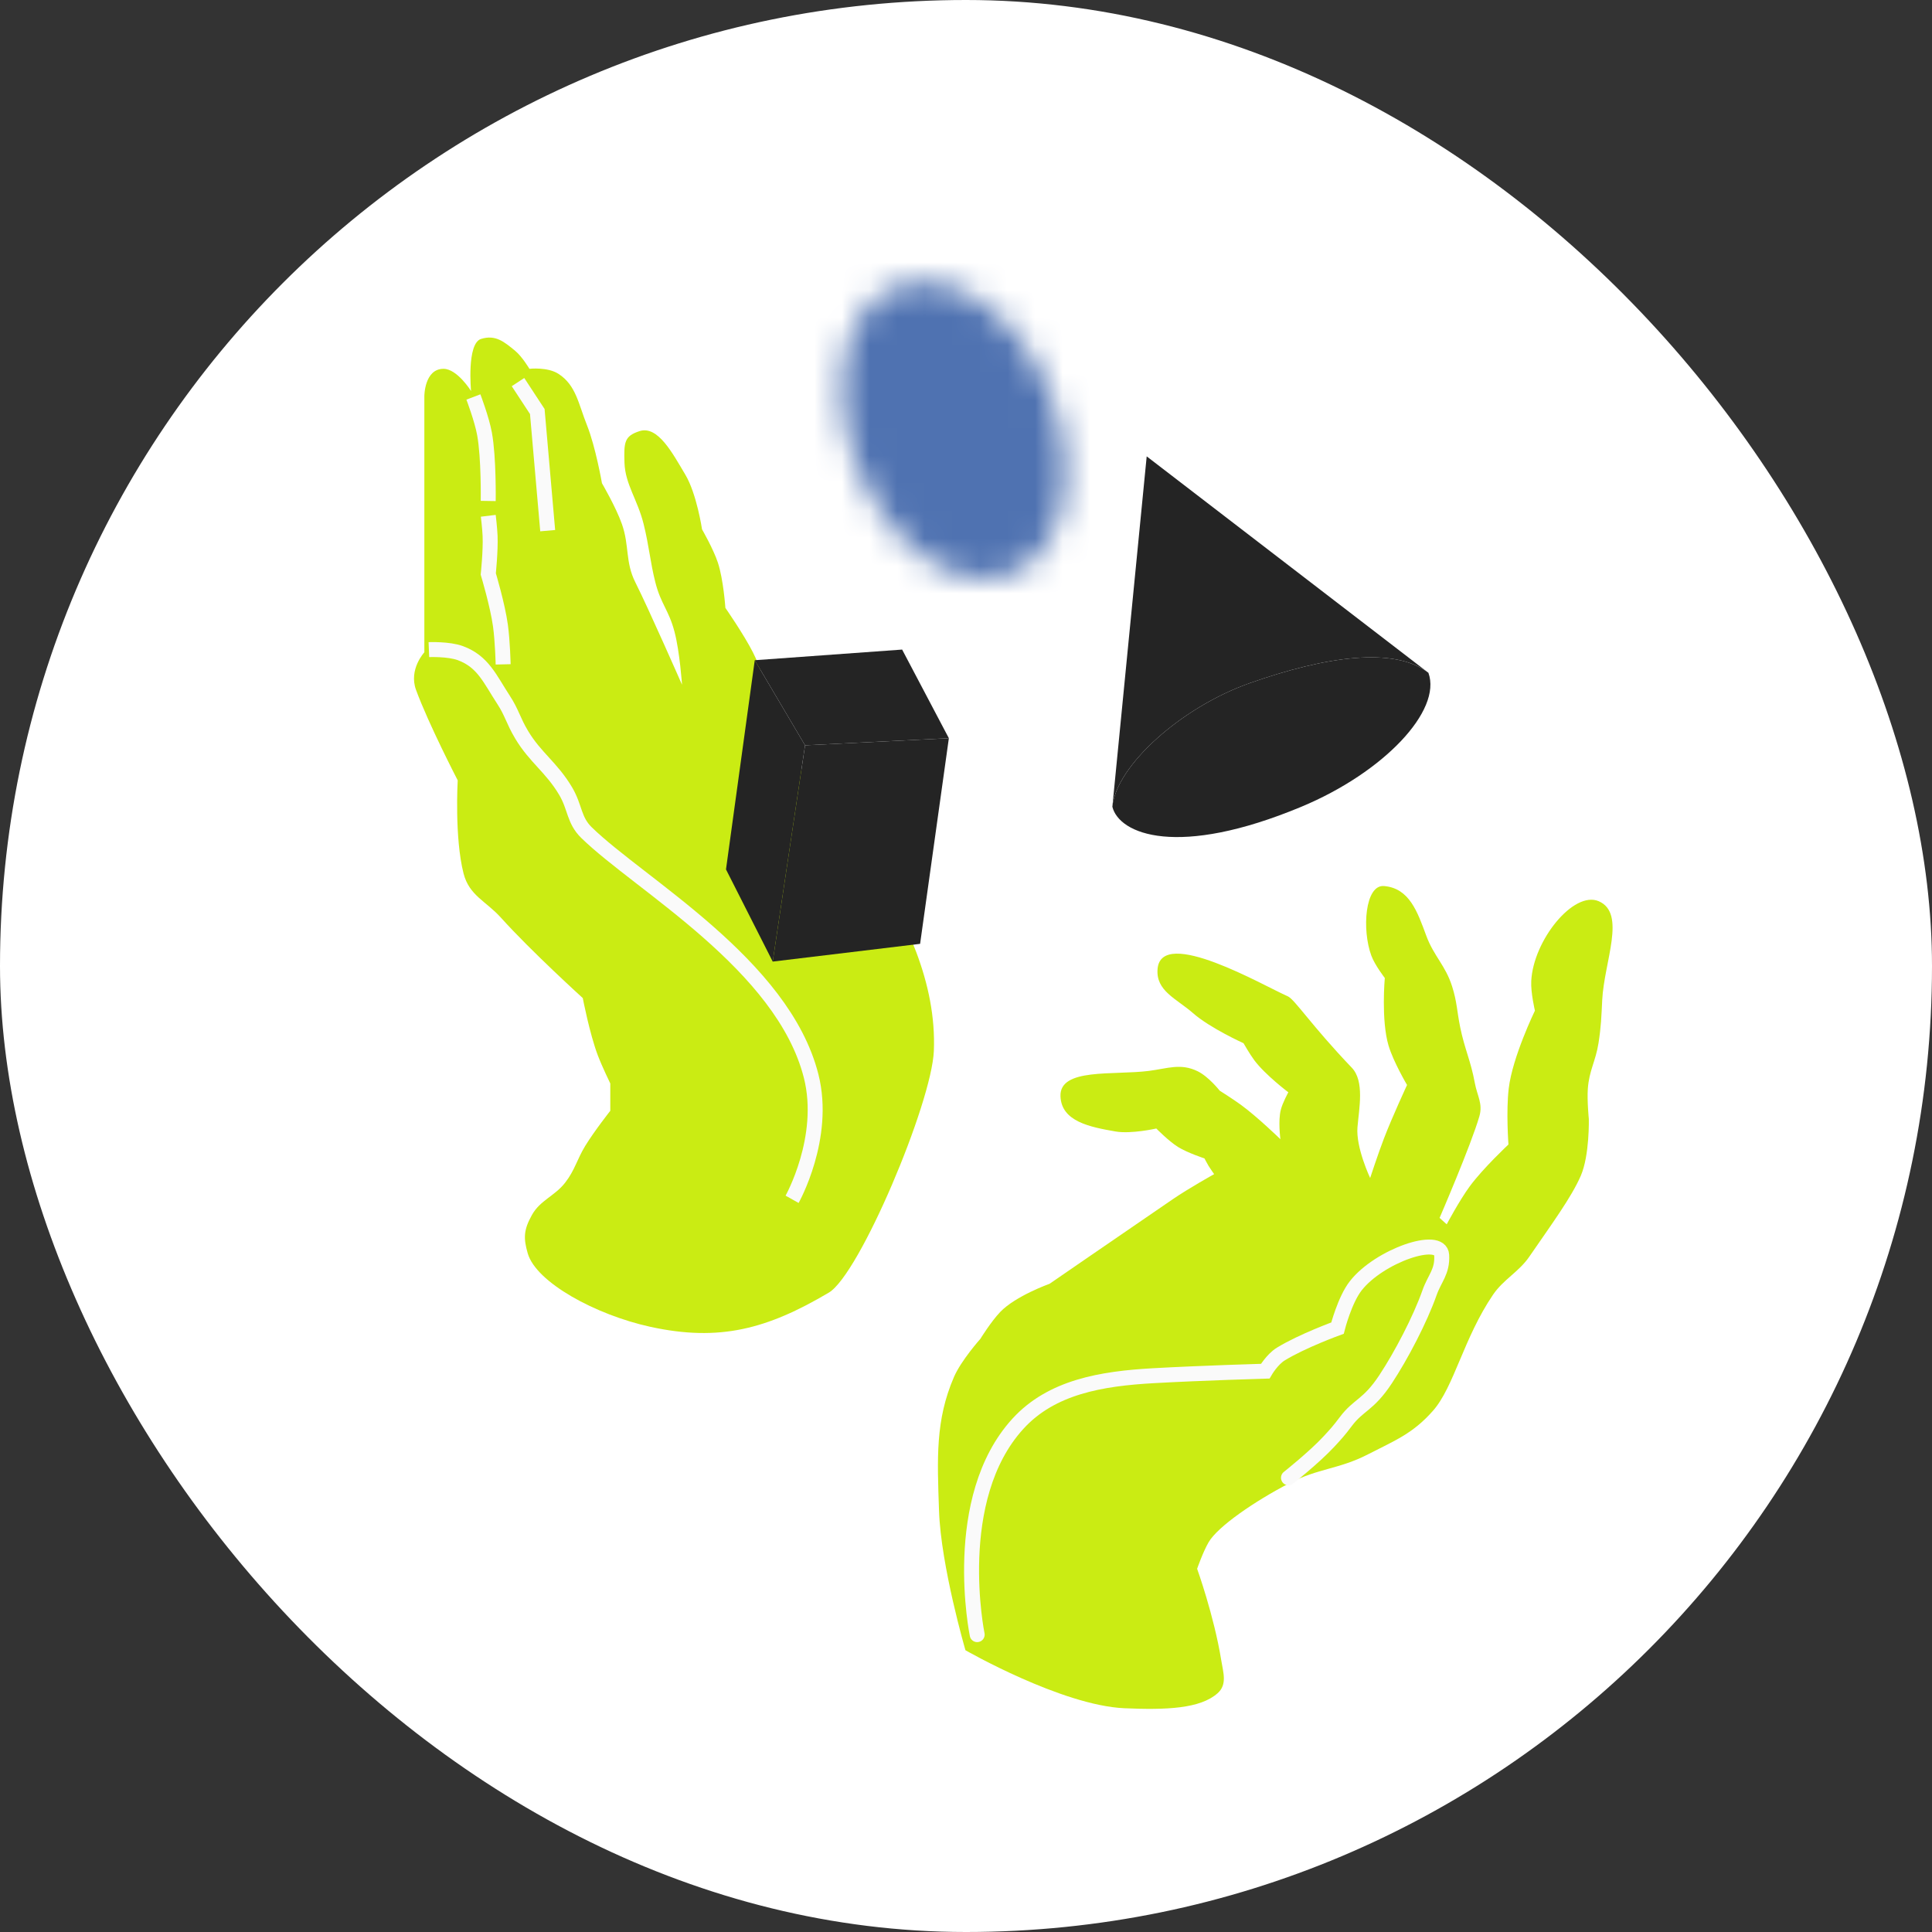
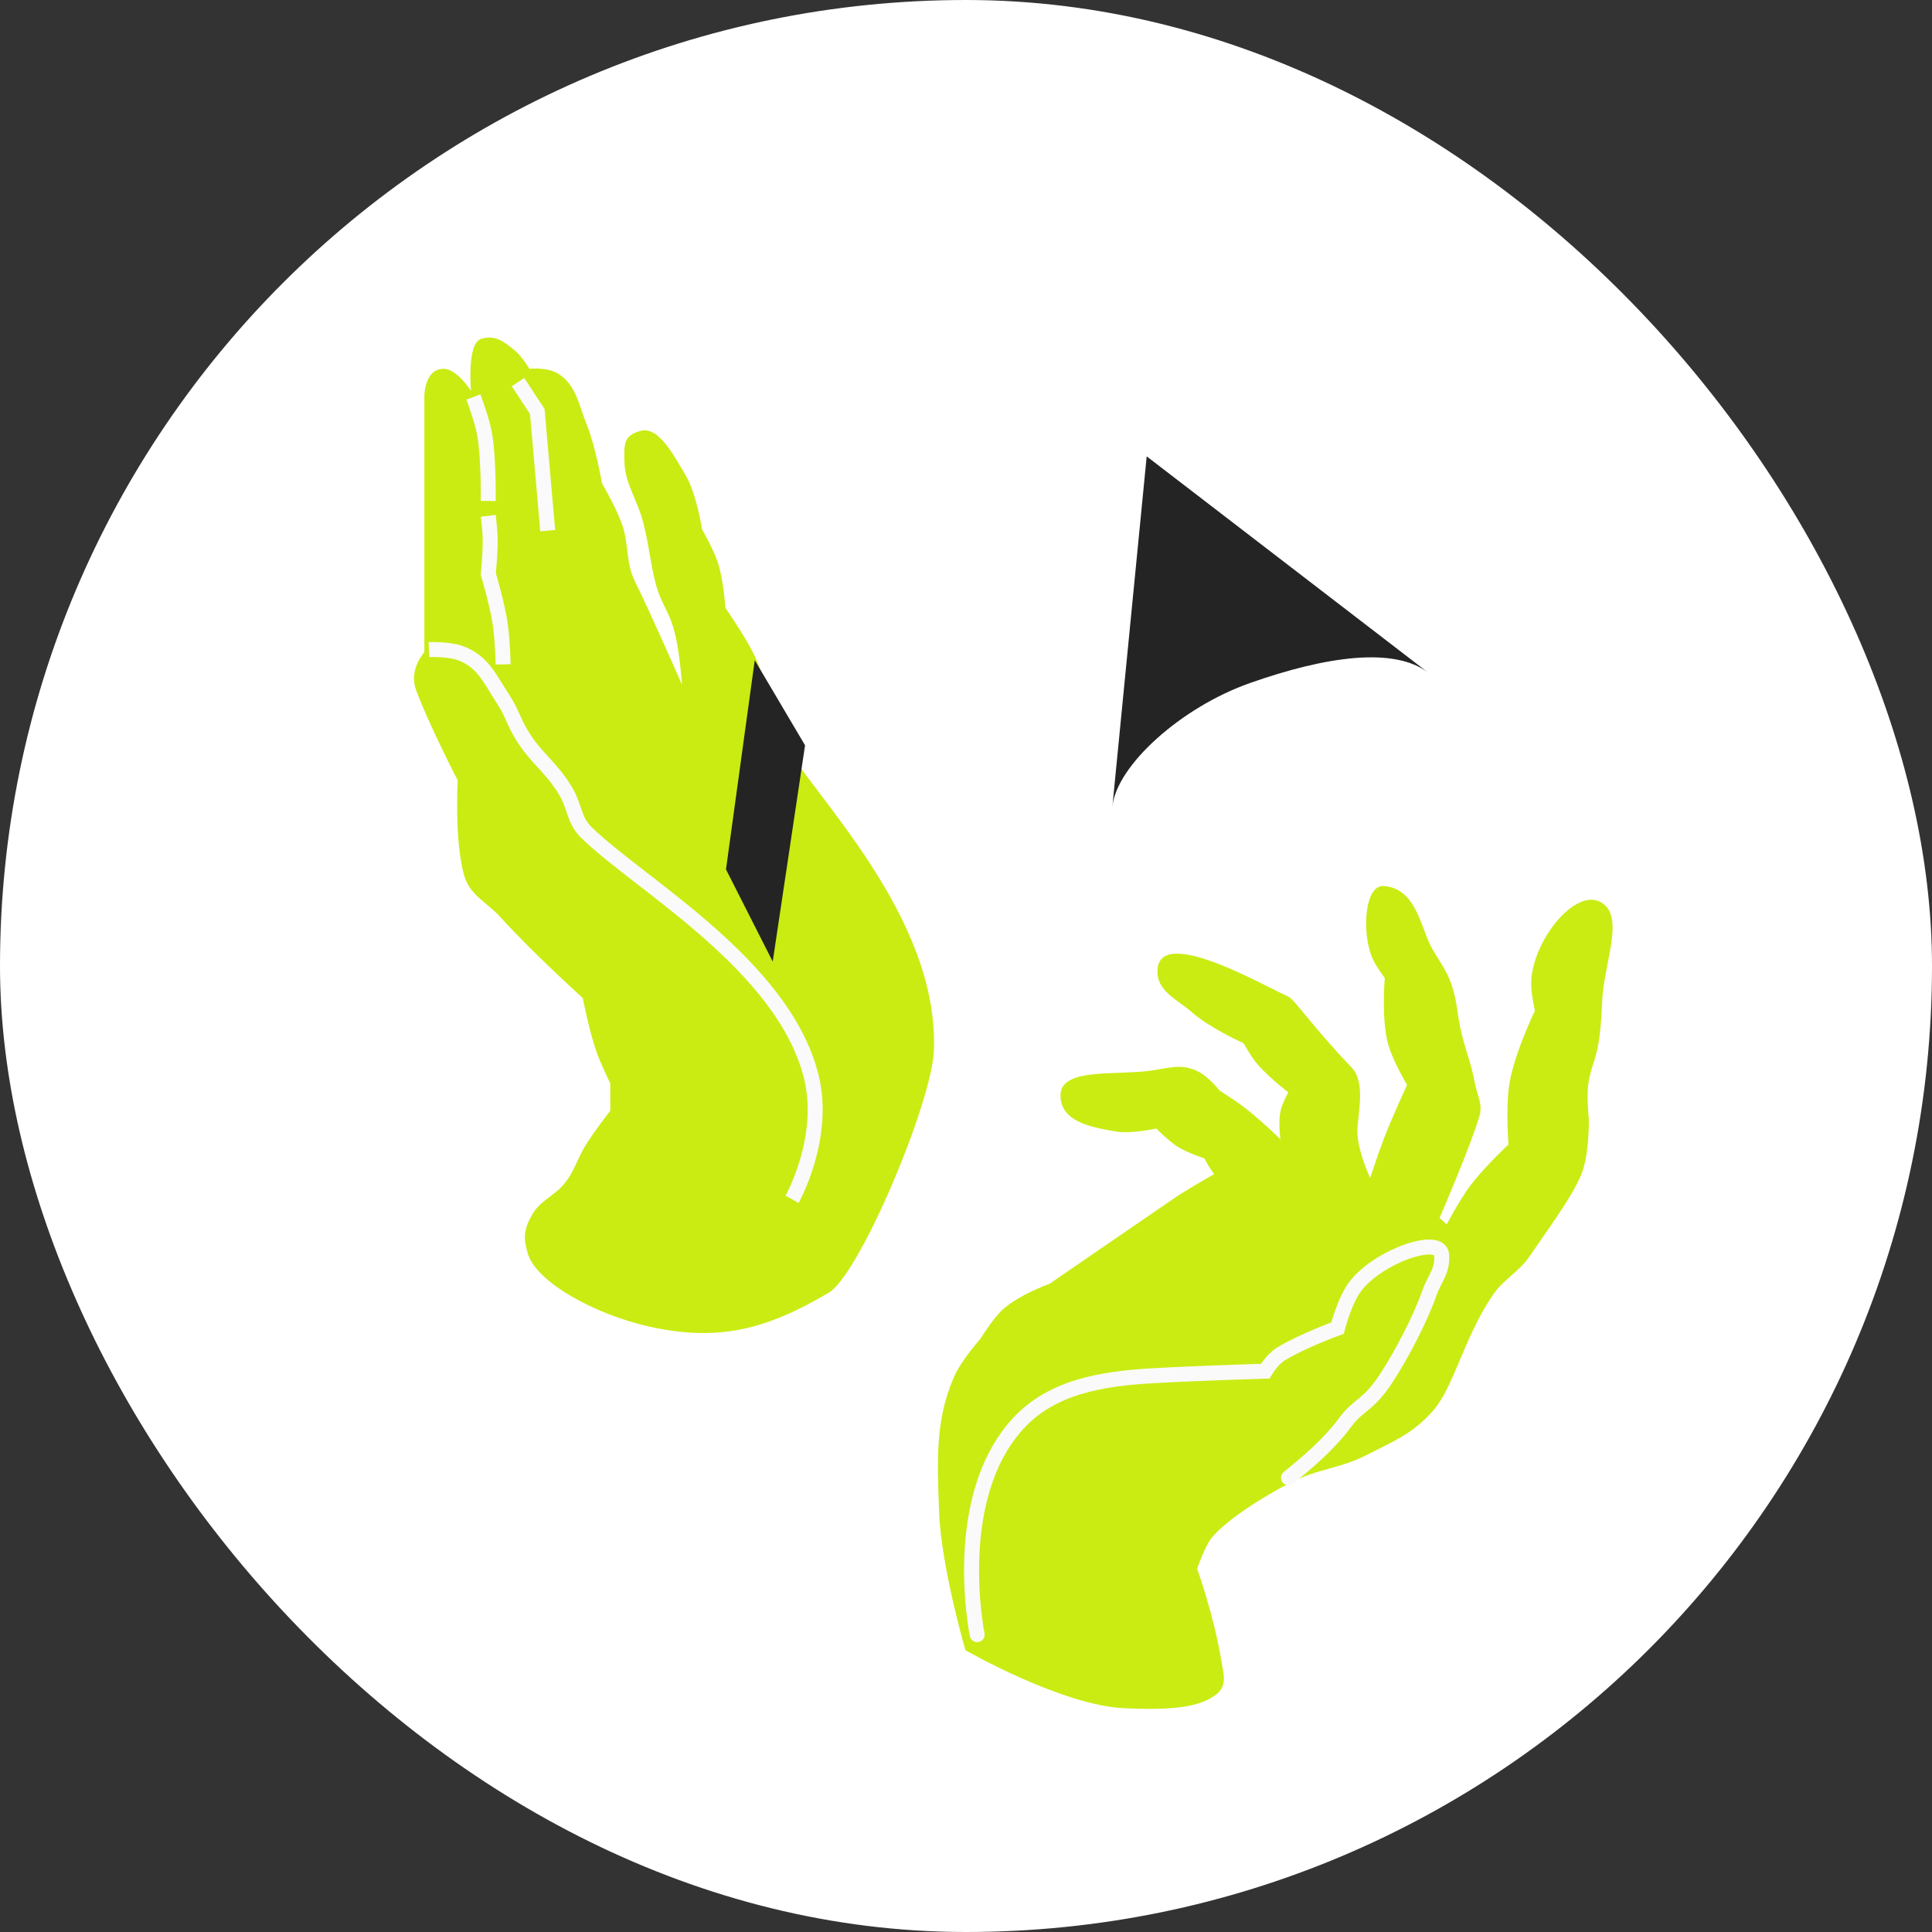
<svg xmlns="http://www.w3.org/2000/svg" width="70" height="70" viewBox="0 0 70 70" fill="none">
  <rect x="0" y="0" width="70" height="70" fill="#333333" stroke="none" />
  <rect width="70" height="70" rx="35" fill="white" />
  <path d="M19.273 44.02C18.965 44.57 18.966 44.873 19.121 45.412C19.424 46.464 21.583 47.64 23.563 48.073C26.075 48.622 27.803 48.15 30.028 46.835C31.146 46.175 33.756 39.968 33.835 38.08C34.039 33.157 29.333 28.707 28.336 26.789C27.738 25.639 27.866 24.789 27.279 23.634C26.943 22.974 26.282 22.025 26.282 22.025C26.282 22.025 26.213 21 26.01 20.385C25.846 19.889 25.436 19.179 25.436 19.179C25.436 19.179 25.244 17.89 24.831 17.199C24.37 16.425 23.835 15.405 23.17 15.621C22.627 15.798 22.601 16.012 22.626 16.766C22.652 17.549 23.099 18.097 23.321 18.993C23.521 19.8 23.556 20.354 23.744 21.097C23.946 21.894 24.23 22.096 24.439 22.891C24.631 23.622 24.711 24.809 24.711 24.809C24.711 24.809 23.502 22.056 23.019 21.097C22.65 20.364 22.807 19.769 22.535 18.993C22.322 18.383 21.81 17.508 21.81 17.508C21.81 17.508 21.581 16.191 21.267 15.405C20.958 14.633 20.872 13.96 20.239 13.548C19.839 13.287 19.182 13.363 19.182 13.363C19.182 13.363 18.917 12.918 18.668 12.713C18.27 12.386 17.956 12.116 17.43 12.28C16.904 12.444 17.067 14.167 17.067 14.167C17.067 14.167 16.566 13.363 16.07 13.363C15.375 13.363 15.375 14.353 15.375 14.353V23.634C15.375 23.634 14.801 24.252 15.073 24.995C15.526 26.232 16.584 28.274 16.584 28.274C16.584 28.274 16.463 30.346 16.795 31.646C17.001 32.45 17.605 32.644 18.155 33.255C19.24 34.461 21.115 36.162 21.115 36.162C21.115 36.162 21.363 37.454 21.659 38.235C21.814 38.643 22.112 39.256 22.112 39.256V40.246C22.112 40.246 21.536 40.976 21.206 41.514C20.906 42.004 20.831 42.391 20.481 42.844C20.107 43.331 19.573 43.483 19.273 44.02Z" fill="#CAEC13" />
  <path d="M40.742 61.893C38.471 61.794 34.98 59.791 34.98 59.791C34.98 59.791 34.092 56.748 34.023 54.742C33.957 52.837 33.889 51.454 34.564 49.891C34.824 49.289 35.52 48.51 35.52 48.51C35.52 48.51 35.903 47.888 36.24 47.535C36.798 46.952 38.028 46.514 38.028 46.514C38.028 46.514 40.538 44.787 42.493 43.449C43.057 43.062 43.991 42.541 43.991 42.541C43.991 42.541 43.863 42.365 43.79 42.245C43.727 42.141 43.64 41.971 43.64 41.971C43.64 41.971 43.028 41.772 42.682 41.557C42.34 41.343 41.895 40.888 41.895 40.888C41.895 40.888 40.984 41.095 40.413 40.995C39.503 40.835 38.453 40.639 38.423 39.716C38.39 38.685 40.339 38.965 41.631 38.8C42.306 38.713 42.778 38.514 43.39 38.812C43.793 39.008 44.192 39.517 44.192 39.517C44.192 39.517 44.667 39.816 44.958 40.028C45.558 40.465 46.392 41.276 46.392 41.276C46.392 41.276 46.301 40.61 46.407 40.206C46.474 39.946 46.679 39.576 46.679 39.576C46.679 39.576 45.841 38.945 45.446 38.415C45.276 38.186 45.055 37.797 45.055 37.797C45.055 37.797 43.849 37.255 43.223 36.706C42.621 36.178 41.873 35.904 41.941 35.106C42.076 33.549 45.816 35.733 46.657 36.097C46.909 36.206 47.515 37.156 48.978 38.685C49.443 39.171 49.243 40.146 49.184 40.838C49.12 41.577 49.643 42.681 49.643 42.681C49.643 42.681 49.93 41.804 50.142 41.252C50.437 40.481 50.98 39.311 50.98 39.311C50.98 39.311 50.486 38.475 50.31 37.885C50.036 36.966 50.174 35.434 50.174 35.434C50.174 35.434 49.814 34.971 49.686 34.625C49.339 33.685 49.456 32.043 50.148 32.103C51.065 32.182 51.356 33.035 51.675 33.899C51.95 34.646 52.372 34.975 52.613 35.74C52.793 36.31 52.785 36.626 52.904 37.212C53.067 38.013 53.288 38.432 53.435 39.236C53.521 39.704 53.733 39.986 53.601 40.444C53.302 41.481 52.159 44.127 52.159 44.127L52.417 44.359C52.417 44.359 52.879 43.49 53.251 42.984C53.728 42.334 54.654 41.467 54.654 41.467C54.654 41.467 54.565 40.276 54.664 39.438C54.798 38.298 55.613 36.618 55.613 36.618C55.613 36.618 55.458 35.966 55.48 35.544C55.554 34.067 57.018 32.261 57.925 32.653C58.933 33.088 58.121 34.838 58.051 36.236C58.021 36.846 58.011 37.19 57.917 37.793C57.814 38.45 57.576 38.787 57.53 39.45C57.5 39.876 57.566 40.543 57.566 40.543C57.566 40.543 57.597 41.855 57.275 42.6C56.937 43.381 56.217 44.356 55.409 45.532C55.031 46.084 54.472 46.355 54.096 46.909C53.028 48.481 52.684 50.246 51.921 51.113C51.188 51.945 50.548 52.188 49.562 52.695C48.51 53.236 47.768 53.194 46.718 53.739C45.46 54.392 44.12 55.308 43.788 55.882C43.584 56.235 43.374 56.84 43.374 56.84C43.374 56.84 43.986 58.539 44.247 60.148C44.323 60.613 44.469 61.034 44.117 61.348C43.485 61.912 42.251 61.958 40.742 61.893Z" fill="#CAEC13" />
  <path d="M35.405 59.226C35.405 59.226 34.393 54.302 36.885 51.581C38.103 50.25 39.908 49.949 41.792 49.844C43.569 49.745 45.842 49.68 45.842 49.68C45.842 49.68 46.09 49.253 46.409 49.058C47.182 48.584 48.46 48.12 48.46 48.12C48.46 48.12 48.72 47.096 49.124 46.583C49.978 45.497 52.194 44.739 52.235 45.475C52.269 46.079 51.98 46.311 51.794 46.839C51.452 47.81 50.767 49.119 50.199 49.978C49.57 50.927 49.228 50.884 48.759 51.509C48.506 51.846 48.399 51.961 48.148 52.232C47.627 52.795 46.684 53.543 46.684 53.543" stroke="#FAFAFA" stroke-width="0.542" stroke-linecap="round" />
  <path d="M15.539 23.537C15.539 23.537 16.257 23.508 16.681 23.665C17.503 23.969 17.747 24.595 18.243 25.354C18.549 25.82 18.591 26.107 18.904 26.628C19.399 27.452 19.989 27.808 20.497 28.668C20.842 29.252 20.788 29.716 21.248 30.165C23.171 32.045 28.368 34.945 29.39 38.992C29.953 41.222 28.699 43.453 28.699 43.453" stroke="#FAFAFA" stroke-width="0.542" />
-   <path d="M34.379 26.747L33.337 34.197L27.997 34.84L29.169 27.004L34.379 26.747Z" fill="#242424" />
  <path d="M29.169 27.004L27.997 34.84L26.304 31.5L27.346 23.921L29.169 27.004Z" fill="#242424" />
-   <path d="M34.379 26.747L29.169 27.004L27.346 23.921L32.686 23.535L34.379 26.747Z" fill="#242424" />
  <path d="M17.691 18.688C17.691 18.688 17.745 19.13 17.757 19.419C17.779 19.956 17.691 20.794 17.691 20.794C17.691 20.794 18.031 21.927 18.132 22.666C18.211 23.245 18.23 24.071 18.23 24.071" stroke="#FAFAFA" stroke-width="0.542" />
  <path fill-rule="evenodd" clip-rule="evenodd" d="M41.547 16.535L40.303 29.231C40.449 27.738 42.792 25.629 45.282 24.75C48.02 23.784 50.51 23.421 51.754 24.377L41.547 16.535Z" fill="#242424" />
-   <path d="M45.282 24.75C42.792 25.629 40.449 27.738 40.303 29.231C40.552 30.227 42.668 31.098 47.149 29.231C50.136 27.987 52.252 25.746 51.754 24.377C50.51 23.421 48.02 23.784 45.282 24.75Z" fill="#242424" />
  <path d="M17.152 14.383C17.152 14.383 17.457 15.182 17.555 15.719C17.714 16.587 17.689 18.151 17.689 18.151" stroke="#FAFAFA" stroke-width="0.542" />
  <path d="M18.768 13.844L19.467 14.91L19.844 19.227" stroke="#FAFAFA" stroke-width="0.542" />
  <mask id="path-11-inside-1_46014_6590" fill="white">
    <ellipse cx="34.557" cy="15.591" rx="3.734" ry="5.601" transform="rotate(-22.007 34.557 15.591)" />
  </mask>
-   <path d="M32.99 16.224C33.099 16.492 33.152 16.73 33.172 16.914C33.193 17.104 33.174 17.192 33.178 17.175C33.18 17.165 33.221 16.963 33.428 16.674C33.651 16.362 34.044 15.989 34.623 15.755L38.689 25.813C41.849 24.535 43.318 21.706 43.801 19.372C44.293 16.993 43.973 14.447 43.048 12.159L32.99 16.224ZM34.623 15.755C35.203 15.521 35.745 15.516 36.121 15.585C36.471 15.649 36.642 15.766 36.65 15.772C36.664 15.781 36.589 15.731 36.473 15.58C36.359 15.434 36.232 15.226 36.124 14.957L26.066 19.023C26.991 21.311 28.53 23.364 30.536 24.733C32.505 26.076 35.528 27.09 38.689 25.813L34.623 15.755ZM36.124 14.957C36.016 14.689 35.962 14.451 35.942 14.267C35.921 14.078 35.94 13.99 35.937 14.006C35.935 14.016 35.893 14.219 35.686 14.508C35.463 14.819 35.07 15.193 34.491 15.427L30.426 5.369C27.265 6.646 25.796 9.475 25.313 11.81C24.821 14.189 25.141 16.734 26.066 19.023L36.124 14.957ZM34.491 15.427C33.912 15.661 33.37 15.665 32.993 15.596C32.643 15.532 32.472 15.415 32.464 15.41C32.45 15.4 32.525 15.45 32.642 15.601C32.755 15.748 32.882 15.956 32.99 16.224L43.048 12.159C42.123 9.871 40.585 7.818 38.578 6.448C36.609 5.105 33.586 4.091 30.426 5.369L34.491 15.427Z" fill="#4F72B1" mask="url(#path-11-inside-1_46014_6590)" />
</svg>